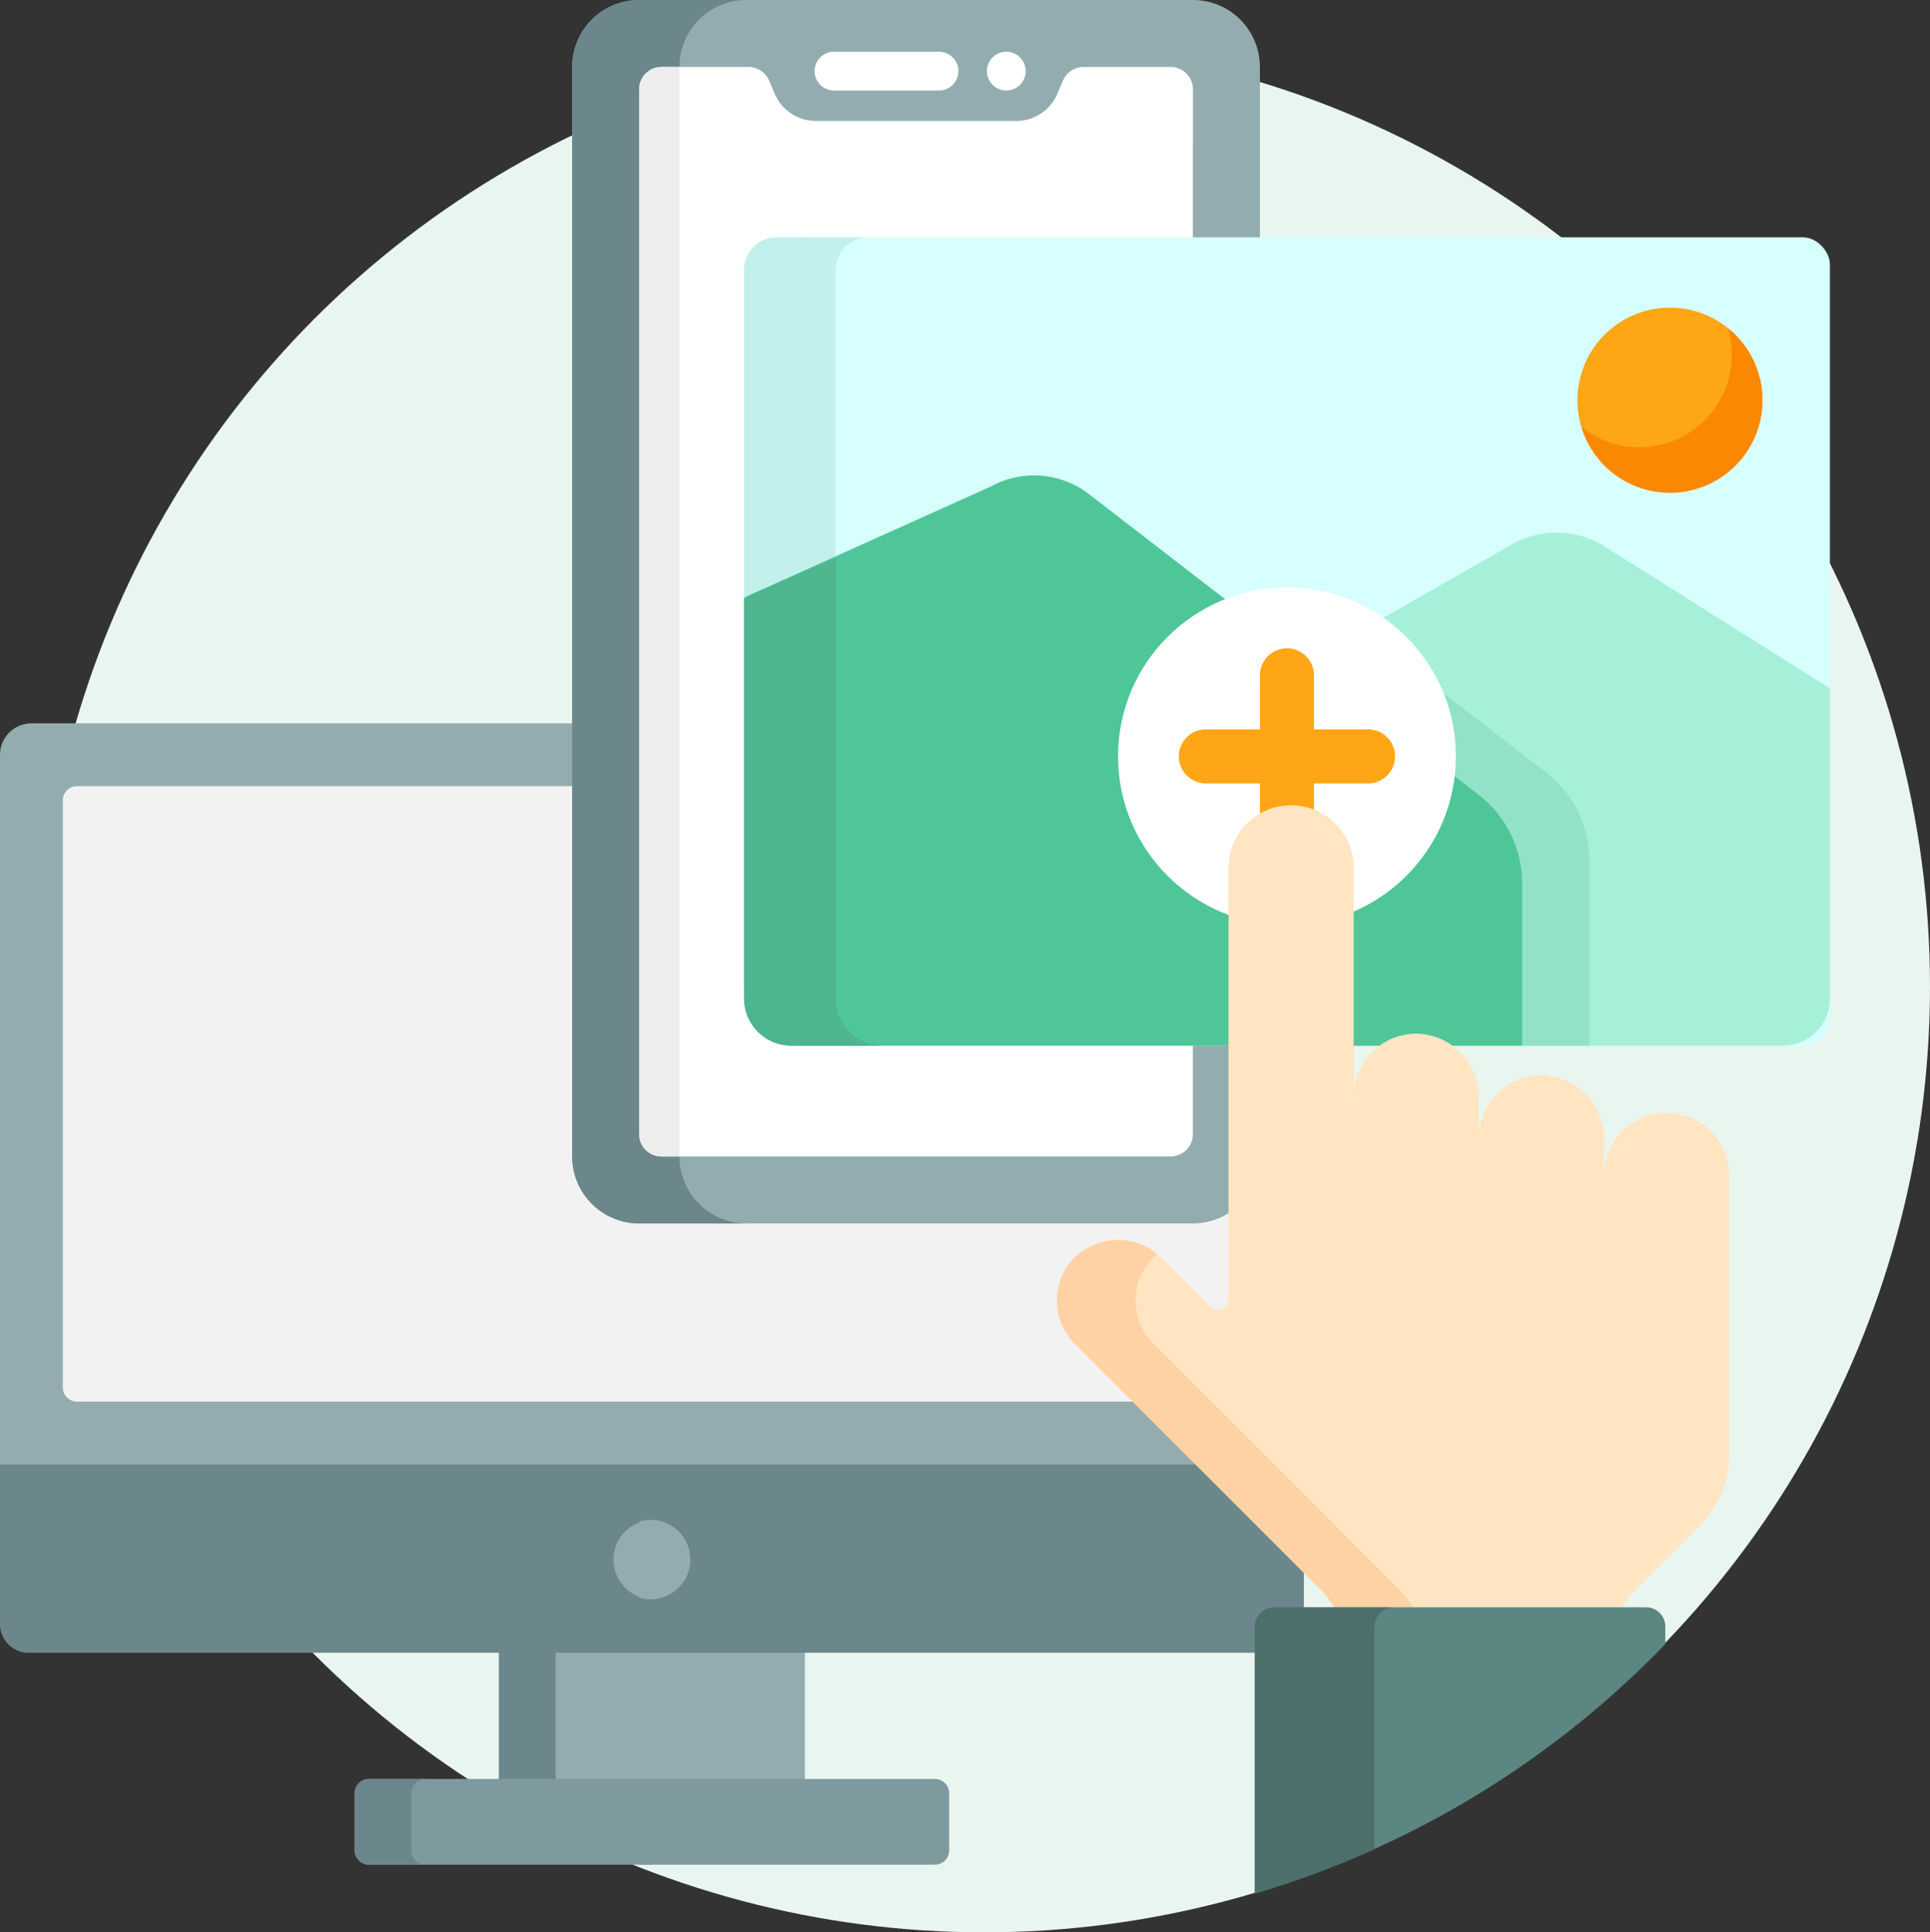
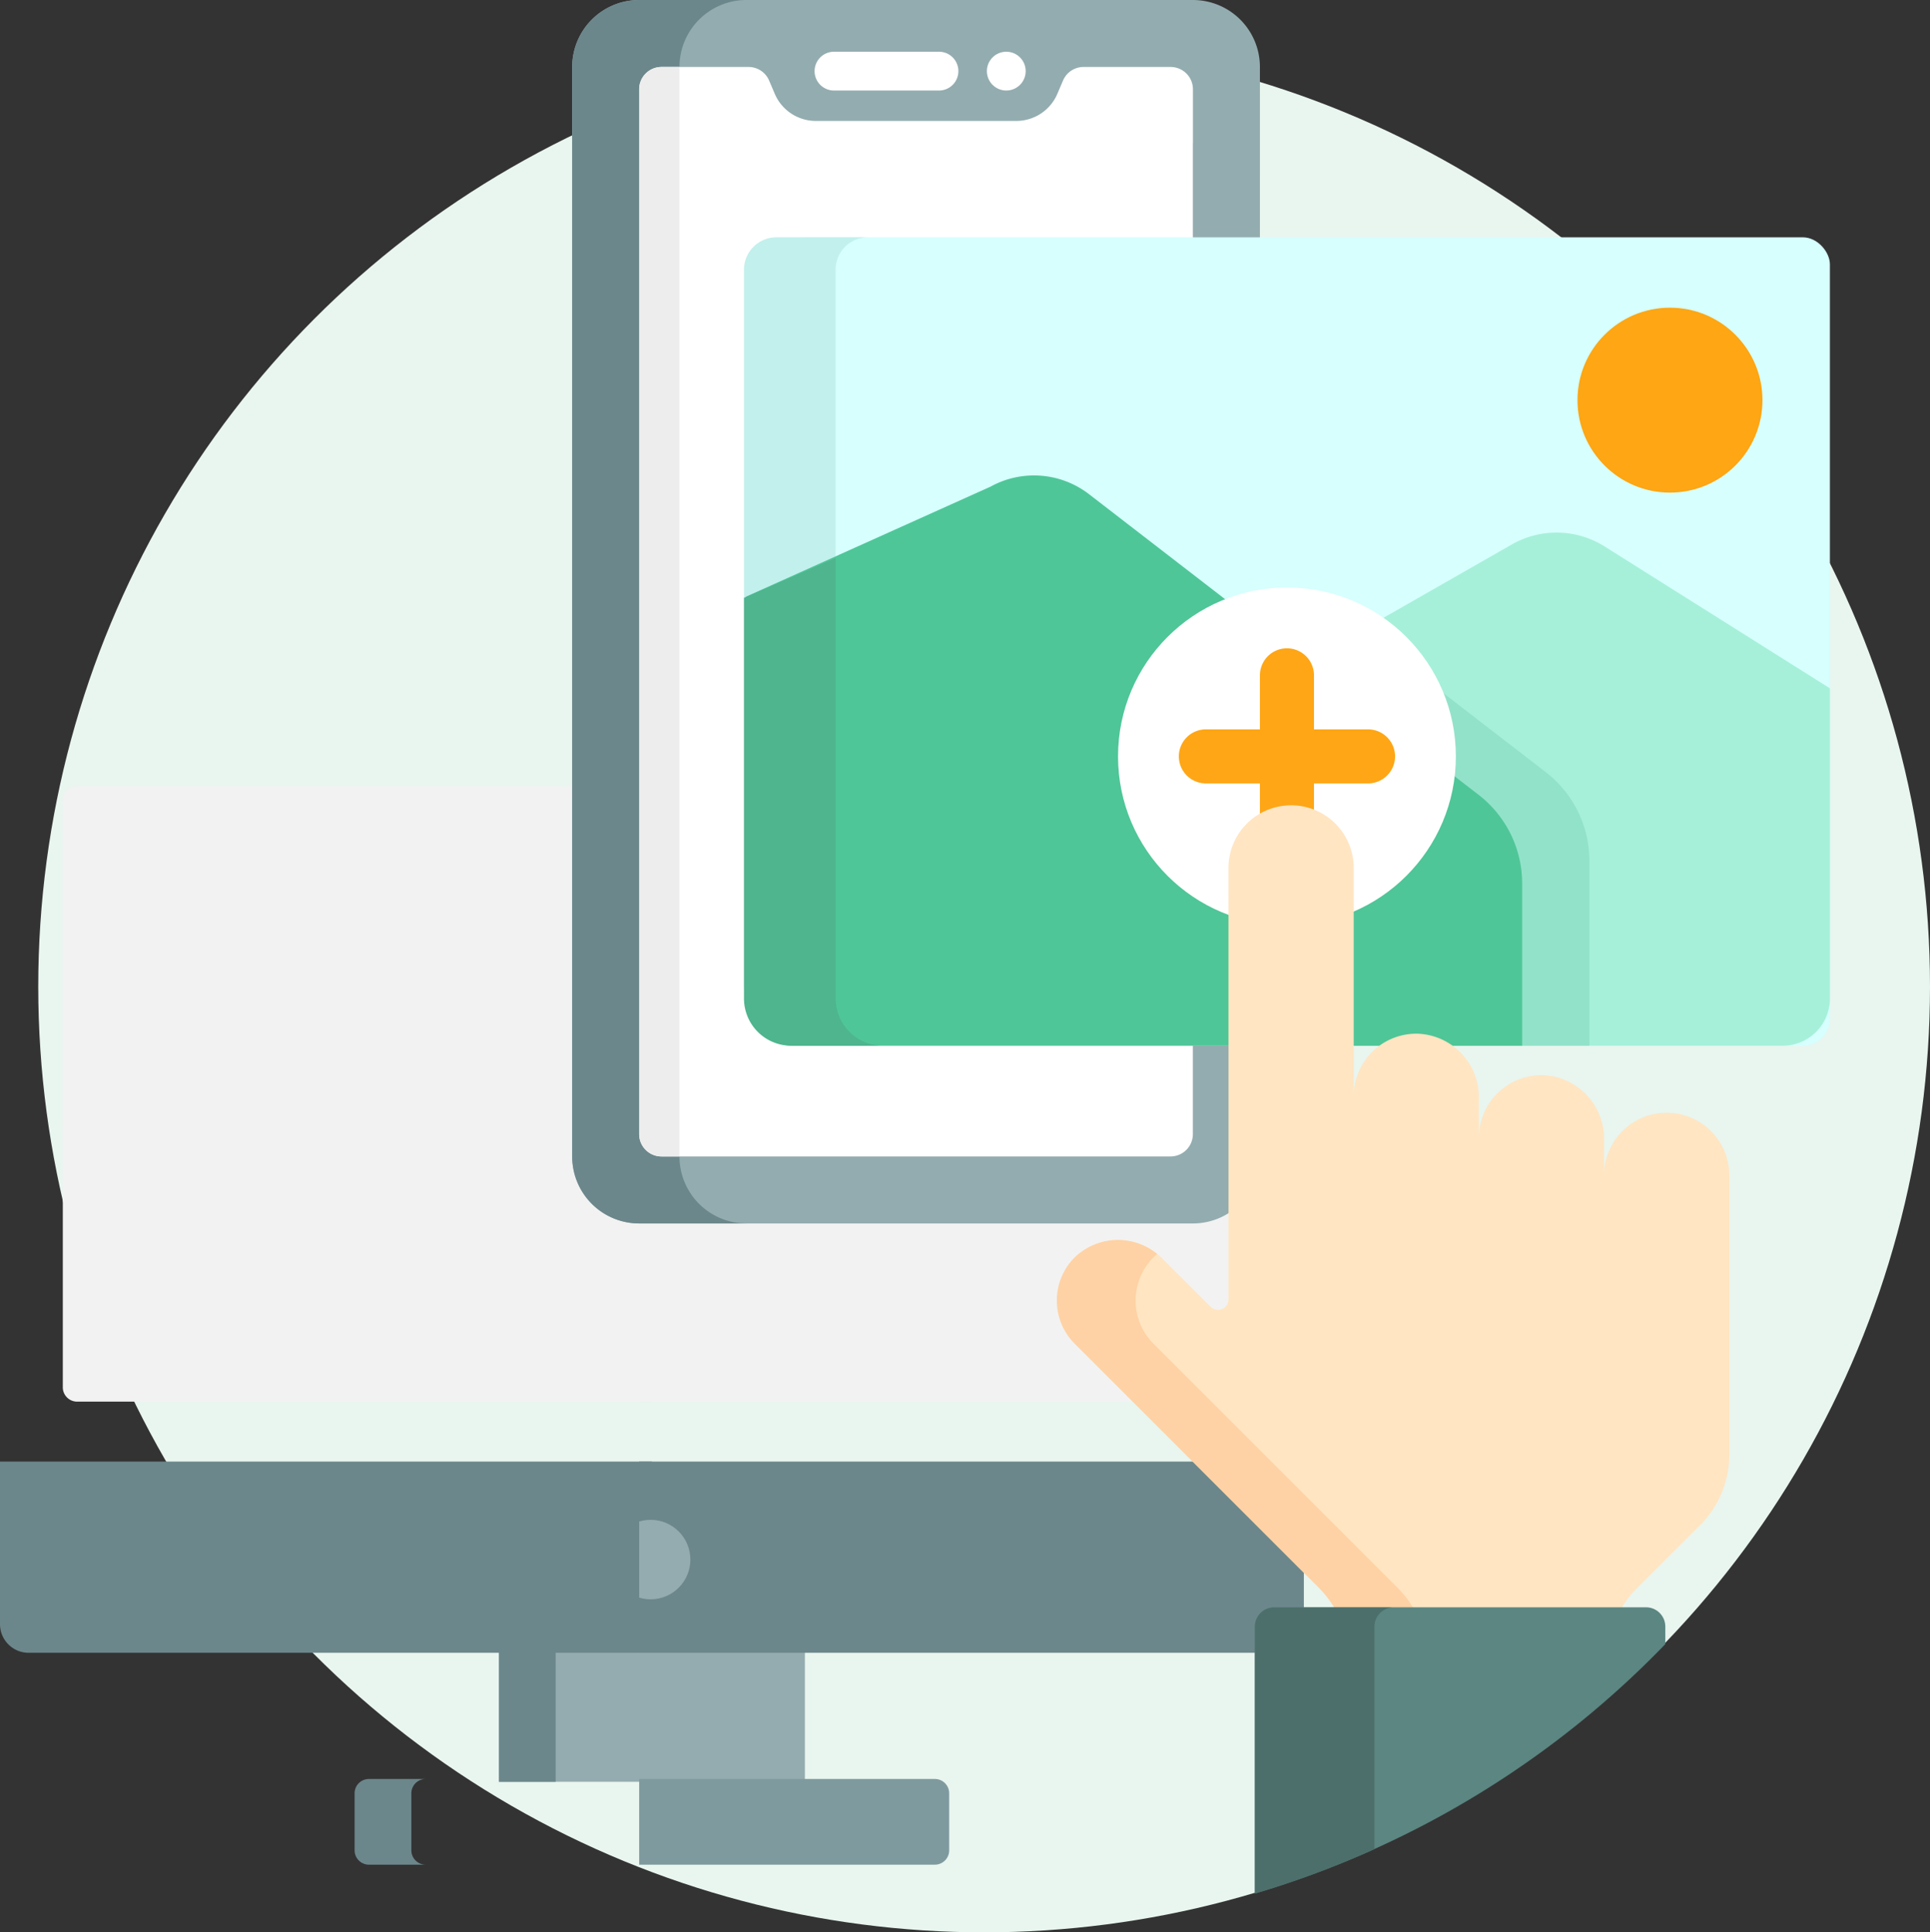
<svg xmlns="http://www.w3.org/2000/svg" width="142.831" height="143.028" viewBox="0 0 142.831 143.028">
  <rect x="0" y="0" width="142.831" height="143.028" fill="#333333" stroke="none" />
  <defs>
    <clipPath id="clip-path">
      <rect id="長方形_91142" data-name="長方形 91142" width="48.246" height="85.744" transform="translate(0.75)" fill="#fff" />
    </clipPath>
    <clipPath id="clip-path-2">
      <rect id="長方形_91145" data-name="長方形 91145" width="49.938" height="85.744" transform="translate(0)" fill="#fff" />
    </clipPath>
  </defs>
  <g id="ico-kantan" transform="translate(-7.798 -2.866)">
    <g id="グループ_41055" data-name="グループ 41055" transform="translate(10.629 5.894)">
      <circle id="楕円形_12" data-name="楕円形 12" cx="70" cy="70" r="70" transform="translate(0 0)" fill="#e9f5ef" />
    </g>
    <g id="グループ_41451" data-name="グループ 41451" transform="translate(7.048 55.895)">
      <g id="マスクグループ_238" data-name="マスクグループ 238" transform="translate(0 0)" clip-path="url(#clip-path)">
        <rect id="長方形_91140" data-name="長方形 91140" width="22.836" height="9.763" transform="translate(37.676 69.094)" fill="#94acaf" />
        <rect id="長方形_91141" data-name="長方形 91141" width="4.196" height="9.763" transform="translate(37.676 69.094)" fill="#6c878b" />
-         <path id="パス_97028" data-name="パス 97028" d="M168.324,430.286a1.06,1.06,0,0,1-1.057,1.057H125.188a1.06,1.06,0,0,1-1.057-1.057v-4.229A1.06,1.06,0,0,1,125.188,425h42.079a1.06,1.06,0,0,1,1.057,1.057Z" transform="translate(-97.134 -346.353)" fill="#7f9a9f" />
        <path id="パス_97029" data-name="パス 97029" d="M128.327,430.286v-4.229A1.06,1.06,0,0,1,129.384,425h-4.2a1.06,1.06,0,0,0-1.057,1.057v4.229a1.06,1.06,0,0,0,1.057,1.057h4.2A1.06,1.06,0,0,1,128.327,430.286Z" transform="translate(-97.134 -346.353)" fill="#6c878b" />
        <path id="パス_97030" data-name="パス 97030" d="M0,325.925a2.121,2.121,0,0,0,2.114,2.114H65.586V313.883H0Z" transform="translate(0.75 -258.731)" fill="#6c878b" />
-         <path id="パス_97031" data-name="パス 97031" d="M65.586,104.427a.847.847,0,0,1,.846-.846H96.688V57.8a2.331,2.331,0,0,0-2.324-2.324H2.324A2.331,2.331,0,0,0,0,57.8v52.528H65.586Z" transform="translate(0.75 -54.963)" fill="#94acaf" />
        <path id="パス_97032" data-name="パス 97032" d="M82.921,121.762a.847.847,0,0,1,.846-.846h25.608v-42.4a1.06,1.06,0,0,0-1.057-1.057H23.041a1.06,1.06,0,0,0-1.057,1.057v43.441a1.06,1.06,0,0,0,1.057,1.057h59.88v-1.25Z" transform="translate(-16.586 -72.297)" fill="#f2f2f2" />
-         <ellipse id="楕円形_34" data-name="楕円形 34" cx="2.941" cy="2.941" rx="2.941" ry="2.941" transform="translate(46.152 59.466)" fill="#94acaf" />
      </g>
      <g id="マスクグループ_239" data-name="マスクグループ 239" transform="translate(48.054 0)" clip-path="url(#clip-path-2)">
        <rect id="長方形_91143" data-name="長方形 91143" width="22.836" height="9.763" transform="translate(-10.574 69.094)" fill="#94acaf" />
        <path id="パス_97040" data-name="パス 97040" d="M124.131,430.286a1.06,1.06,0,0,0,1.057,1.057h42.079a1.06,1.06,0,0,0,1.057-1.057v-4.229A1.06,1.06,0,0,0,167.267,425H125.188a1.06,1.06,0,0,0-1.057,1.057Z" transform="translate(-145.383 -346.353)" fill="#7f9a9f" />
        <path id="パス_97042" data-name="パス 97042" d="M65.586,325.925a2.121,2.121,0,0,1-2.114,2.114H0V313.883H65.586Z" transform="translate(-16.397 -258.731)" fill="#6c878b" />
-         <path id="パス_97043" data-name="パス 97043" d="M31.1,104.427a.847.847,0,0,0-.846-.846H0V57.8a2.331,2.331,0,0,1,2.324-2.324H94.364A2.331,2.331,0,0,1,96.688,57.8v52.528H31.1Z" transform="translate(-47.499 -54.963)" fill="#94acaf" />
        <path id="パス_97044" data-name="パス 97044" d="M48.438,121.762a.847.847,0,0,0-.846-.846H21.984v-42.4a1.06,1.06,0,0,1,1.057-1.057h85.277a1.06,1.06,0,0,1,1.057,1.057v43.441a1.06,1.06,0,0,1-1.057,1.057H48.438v-1.25Z" transform="translate(-64.835 -72.297)" fill="#f2f2f2" />
        <ellipse id="楕円形_35" data-name="楕円形 35" cx="2.941" cy="2.941" rx="2.941" ry="2.941" transform="translate(-2.096 59.466)" fill="#94acaf" />
      </g>
    </g>
    <g id="グループ_41058" data-name="グループ 41058" transform="translate(50.143 2.866)">
      <path id="パス_2360" data-name="パス 2360" d="M105.578,13.019V4.957A4.958,4.958,0,0,0,100.621,0H59.639a4.957,4.957,0,0,0-4.957,4.957V85.6a4.957,4.957,0,0,0,4.957,4.957h40.981a4.957,4.957,0,0,0,4.957-4.957V13.019Z" transform="translate(-54.682 0)" fill="#93acaf" />
      <path id="パス_2361" data-name="パス 2361" d="M62.622,85.6V4.957A4.958,4.958,0,0,1,67.579,0h-7.94a4.957,4.957,0,0,0-4.957,4.957V85.6a4.957,4.957,0,0,0,4.957,4.957h7.94A4.958,4.958,0,0,1,62.622,85.6Z" transform="translate(-54.682 0)" fill="#6c878b" />
      <path id="パス_2362" data-name="パス 2362" d="M121.557,31.53V27.547a1.652,1.652,0,0,0-1.652-1.652h-6.441a1.652,1.652,0,0,0-1.52,1l-.42.986a3.3,3.3,0,0,1-3.04,2.008H93.65a3.3,3.3,0,0,1-3.04-2.008l-.42-.986a1.652,1.652,0,0,0-1.52-1H82.228a1.652,1.652,0,0,0-1.652,1.652v77.336a1.653,1.653,0,0,0,1.652,1.653H119.9a1.653,1.653,0,0,0,1.652-1.653V31.53Z" transform="translate(-75.618 -20.938)" fill="#fff" />
      <g id="グループ_41056" data-name="グループ 41056" transform="translate(30.69 3.829)">
        <ellipse id="楕円形_13" data-name="楕円形 13" cx="1.436" cy="1.436" rx="1.436" ry="1.436" fill="#fff" />
      </g>
      <g id="グループ_41057" data-name="グループ 41057" transform="translate(17.942 3.829)">
        <path id="パス_2364" data-name="パス 2364" d="M157.6,22.871h-7.77a1.436,1.436,0,1,1,0-2.872h7.77a1.436,1.436,0,0,1,0,2.872Z" transform="translate(-148.397 -19.999)" fill="#fff" />
      </g>
      <path id="交差_3" data-name="交差 3" d="M1.654,80.641A1.653,1.653,0,0,1,0,78.987V1.654A1.653,1.653,0,0,1,1.654,0H2.982V80.641Z" transform="translate(4.957 4.957)" fill="#ededed" />
    </g>
    <g id="グループ_41096" data-name="グループ 41096" transform="translate(-25.684 -68.164)">
      <rect id="長方形_90988" data-name="長方形 90988" width="77.756" height="59.839" rx="2" transform="translate(91.149 88.596)" fill="#d6fffd" />
      <path id="パス_2358" data-name="パス 2358" d="M315.955,339.429V284.384a2.4,2.4,0,0,1,2.4-2.4h-6.78a2.4,2.4,0,0,0-2.4,2.4v53.044c0,1.319,3.079,4.4,4.4,4.4h4.78A2.4,2.4,0,0,1,315.955,339.429Z" transform="translate(-220.634 -193.39)" fill="#c2f0ed" />
      <g id="グループ_41095" data-name="グループ 41095" transform="translate(88.542 93.803)">
        <path id="パス_2395" data-name="パス 2395" d="M225.72,239.627l16.589-9.477a6.666,6.666,0,0,1,6.858.147l16.677,10.5v22.964a3.491,3.491,0,0,1-3.491,3.491H225.72Z" transform="translate(-185.481 -212.623)" fill="#a6f0d9" />
        <path id="交差_1" data-name="交差 1" d="M0,30.752V3.133L5.48,0,19.1,10.506a8.3,8.3,0,0,1,3.221,6.561V30.752Z" transform="translate(40.244 23.877)" fill="#92e2c9" />
        <path id="パス_2397" data-name="パス 2397" d="M60.2,214.41l18.1-8.144a6.666,6.666,0,0,1,7.294.559l28.827,22.249a8.288,8.288,0,0,1,3.224,6.561v12.011H63.688a3.491,3.491,0,0,1-3.491-3.491V214.41Z" transform="translate(-60.057 -193.017)" fill="#4fc698" />
        <circle id="楕円形_18" data-name="楕円形 18" cx="6.845" cy="6.845" r="6.845" transform="translate(61.682 0)" fill="#fea613" />
-         <path id="パス_2399" data-name="パス 2399" d="M337.885,121.022a6.845,6.845,0,0,1-13.4,1.983,6.848,6.848,0,0,0,10.845-7.314A6.828,6.828,0,0,1,337.885,121.022Z" transform="translate(-262.515 -114.177)" fill="#fb8801" />
        <path id="パス_2396" data-name="パス 2396" d="M403.352,275.192v29.661a3.491,3.491,0,0,0,3.492,3.489h6.783a3.489,3.489,0,0,1-3.49-3.489V272.244Z" transform="translate(-403.352 -253.714)" fill="#4eb58e" />
      </g>
    </g>
    <g id="グループ_41099" data-name="グループ 41099" transform="translate(1.431 0.977)">
      <circle id="楕円形_20" data-name="楕円形 20" cx="12.5" cy="12.5" r="12.5" transform="translate(89.109 45.375)" fill="#fff" />
      <g id="グループ_41098" data-name="グループ 41098" transform="translate(95.742 52.008)">
        <path id="線_2882" data-name="線 2882" d="M12,2H0A2,2,0,0,1-2,0,2,2,0,0,1,0-2H12a2,2,0,0,1,2,2A2,2,0,0,1,12,2Z" transform="translate(-0.133 5.867)" fill="#fea615" />
        <path id="線_2883" data-name="線 2883" d="M0,14a2,2,0,0,1-2-2V0A2,2,0,0,1,0-2,2,2,0,0,1,2,0V12A2,2,0,0,1,0,14Z" transform="translate(5.867 -0.133)" fill="#fea615" />
      </g>
    </g>
    <g id="グループ_41073" data-name="グループ 41073" transform="translate(86.012 62.404)">
      <path id="パス_2377" data-name="パス 2377" d="M319.384,241.826a4.633,4.633,0,0,0-4.633,4.633v-2.672a4.706,4.706,0,0,0-4.464-4.741,4.633,4.633,0,0,0-4.8,4.63v-2.959a4.706,4.706,0,0,0-4.464-4.741,4.633,4.633,0,0,0-4.8,4.63V223.632a4.633,4.633,0,0,0-9.265,0v32.007a.776.776,0,0,1-1.325.549l-3.576-3.576a4.616,4.616,0,0,0-6.535-.022,4.519,4.519,0,0,0,.06,6.329l18.1,18.1a7.374,7.374,0,0,1,1.4,1.988h20.684a7.373,7.373,0,0,1,1.423-2l4.661-4.646a7.377,7.377,0,0,0,2.169-5.225V246.458A4.631,4.631,0,0,0,319.384,241.826Z" transform="translate(-274.255 -218.999)" fill="#ffe5c2" />
      <g id="グループ_41072" data-name="グループ 41072" transform="translate(0.001 32.247)">
        <path id="パス_2378" data-name="パス 2378" d="M281.407,339.838a4.519,4.519,0,0,1-.06-6.329,4.359,4.359,0,0,1,.334-.312,4.6,4.6,0,0,0-6.161.312,4.519,4.519,0,0,0,.06,6.329l18.1,18.1a7.375,7.375,0,0,1,1.4,1.988h5.827a7.375,7.375,0,0,0-1.4-1.988Z" transform="translate(-274.257 -332.165)" fill="#fed2a4" />
      </g>
      <path id="パス_2379" data-name="パス 2379" d="M356.051,430.306v-1.3a1.425,1.425,0,0,0-1.425-1.425H327.1a1.425,1.425,0,0,0-1.425,1.425v19.76A69.785,69.785,0,0,0,356.051,430.306Z" transform="translate(-311.023 -368.149)" fill="#5b8681" />
      <path id="パス_2380" data-name="パス 2380" d="M325.675,429.011v19.76a69.266,69.266,0,0,0,8.849-3.286V429.011a1.425,1.425,0,0,1,1.425-1.425H327.1A1.425,1.425,0,0,0,325.675,429.011Z" transform="translate(-311.023 -368.149)" fill="#4c6f6b" />
    </g>
  </g>
</svg>